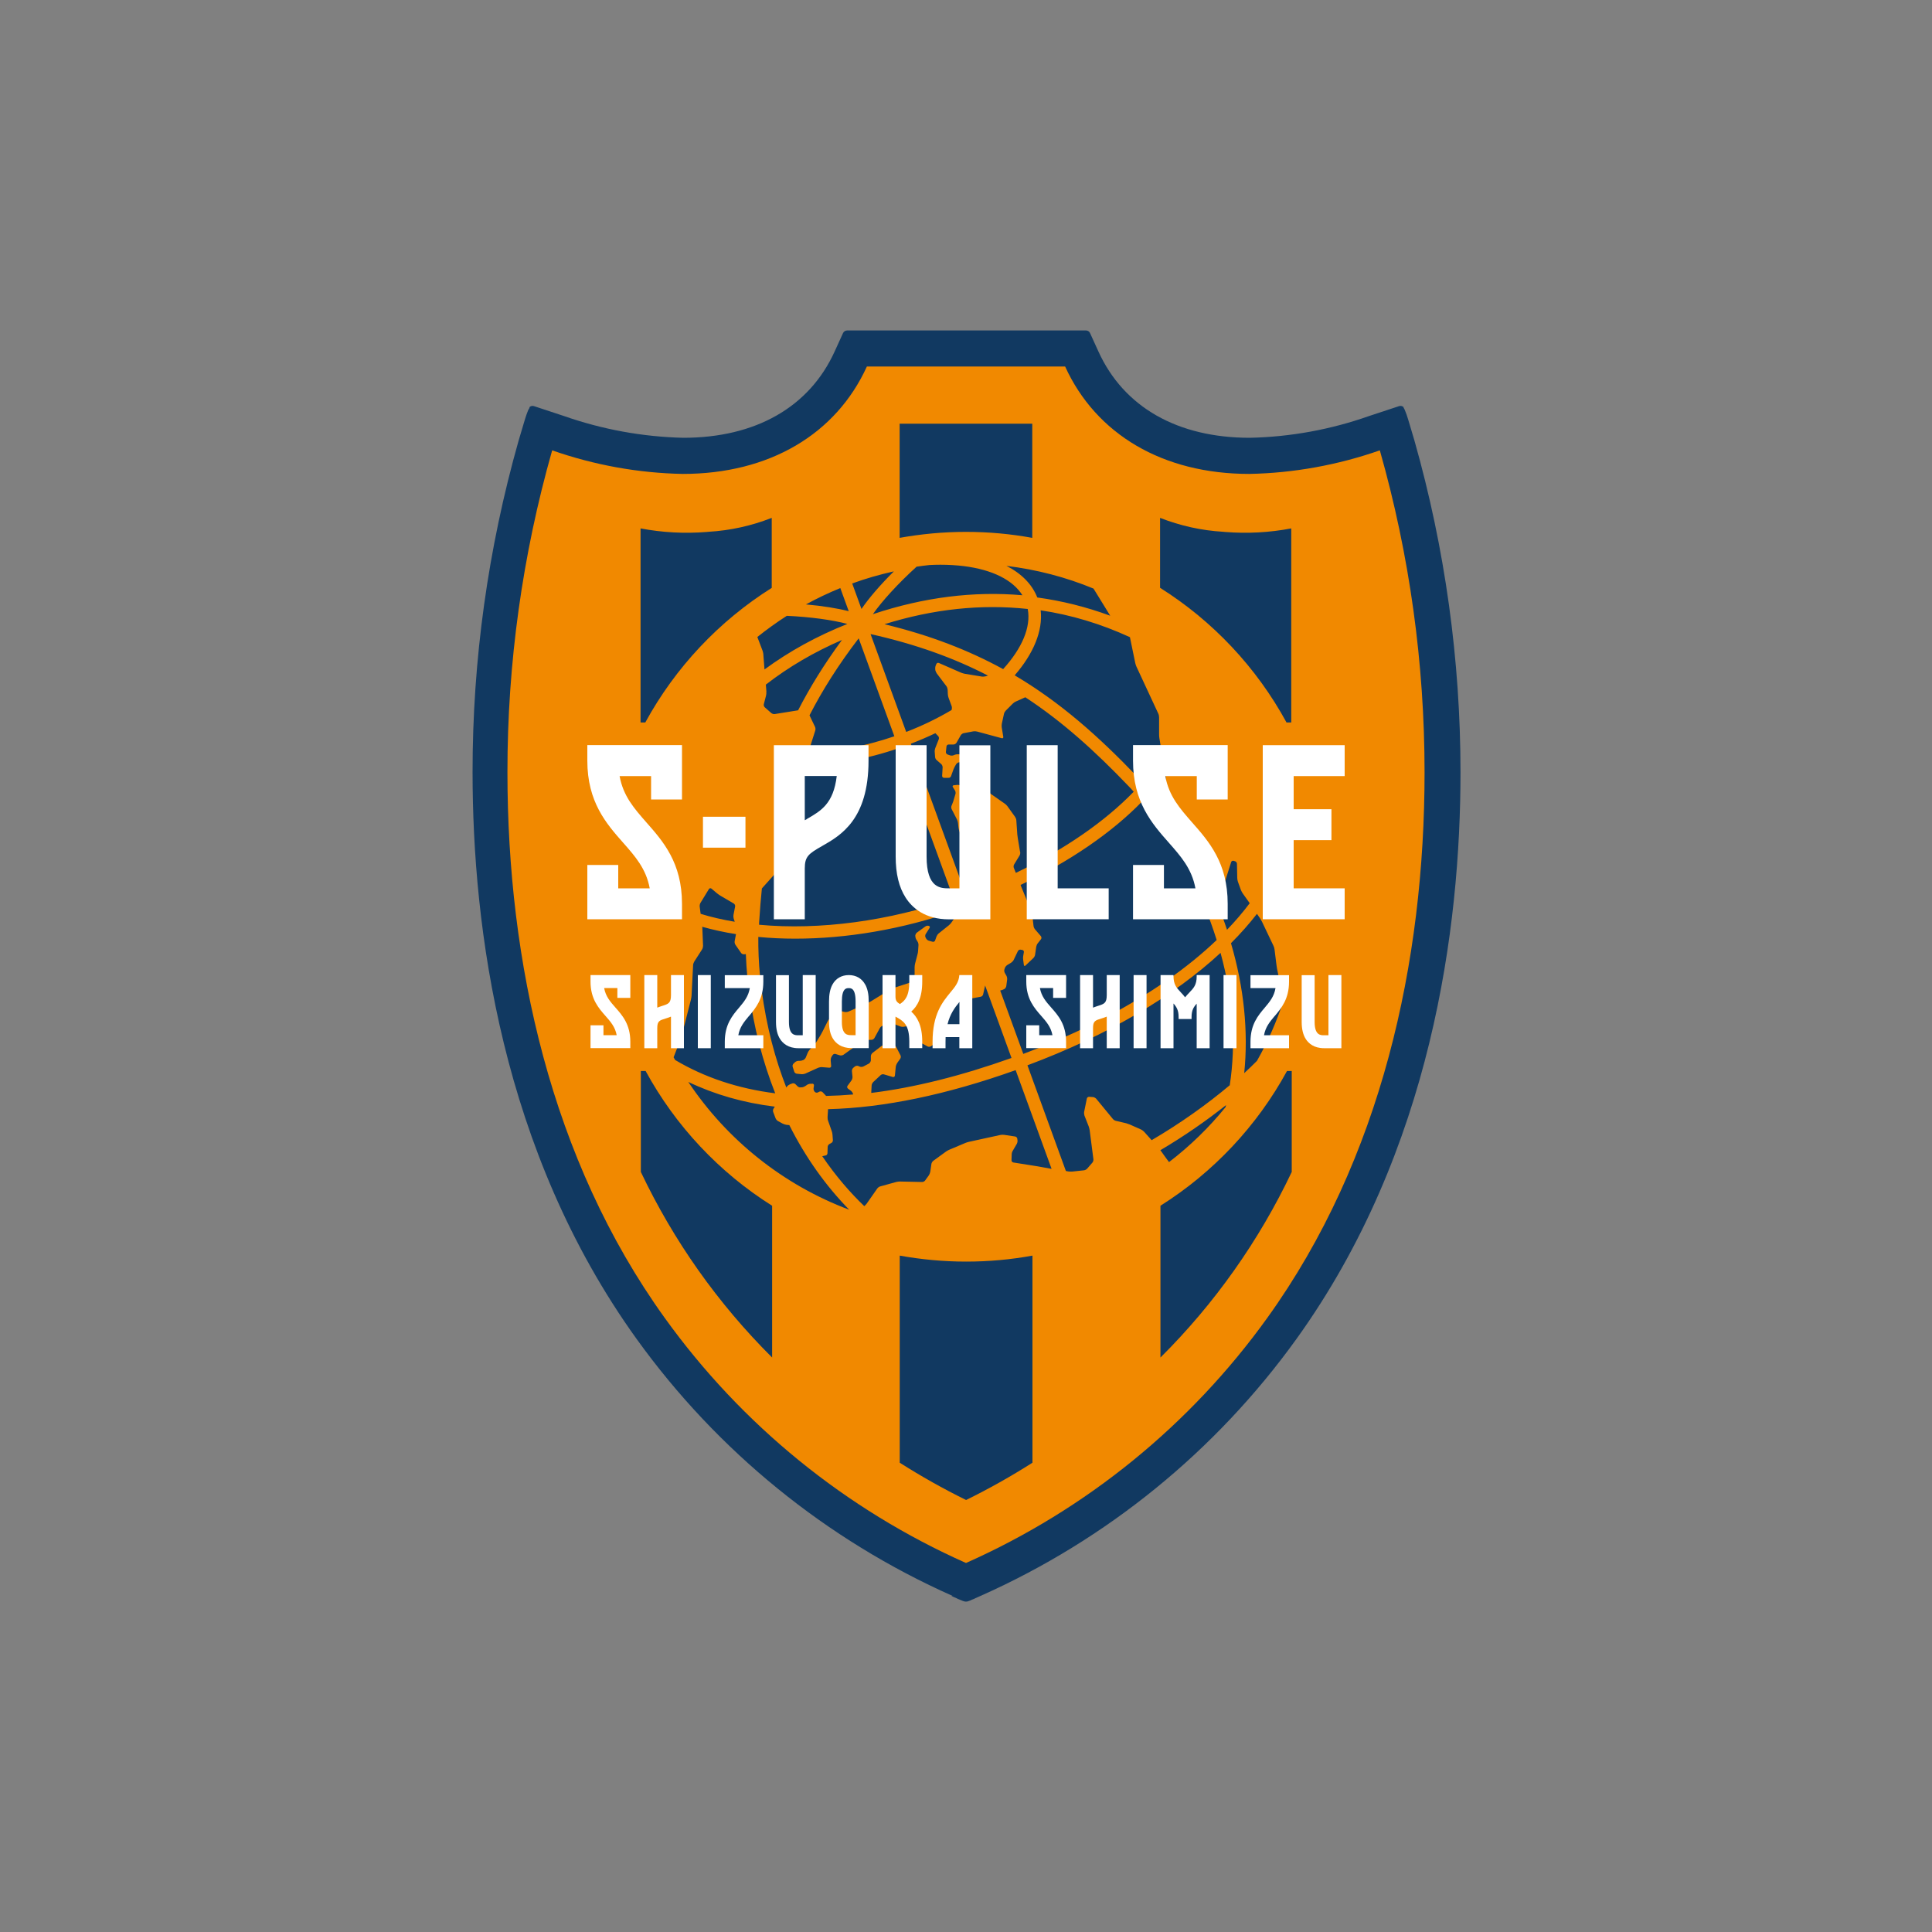
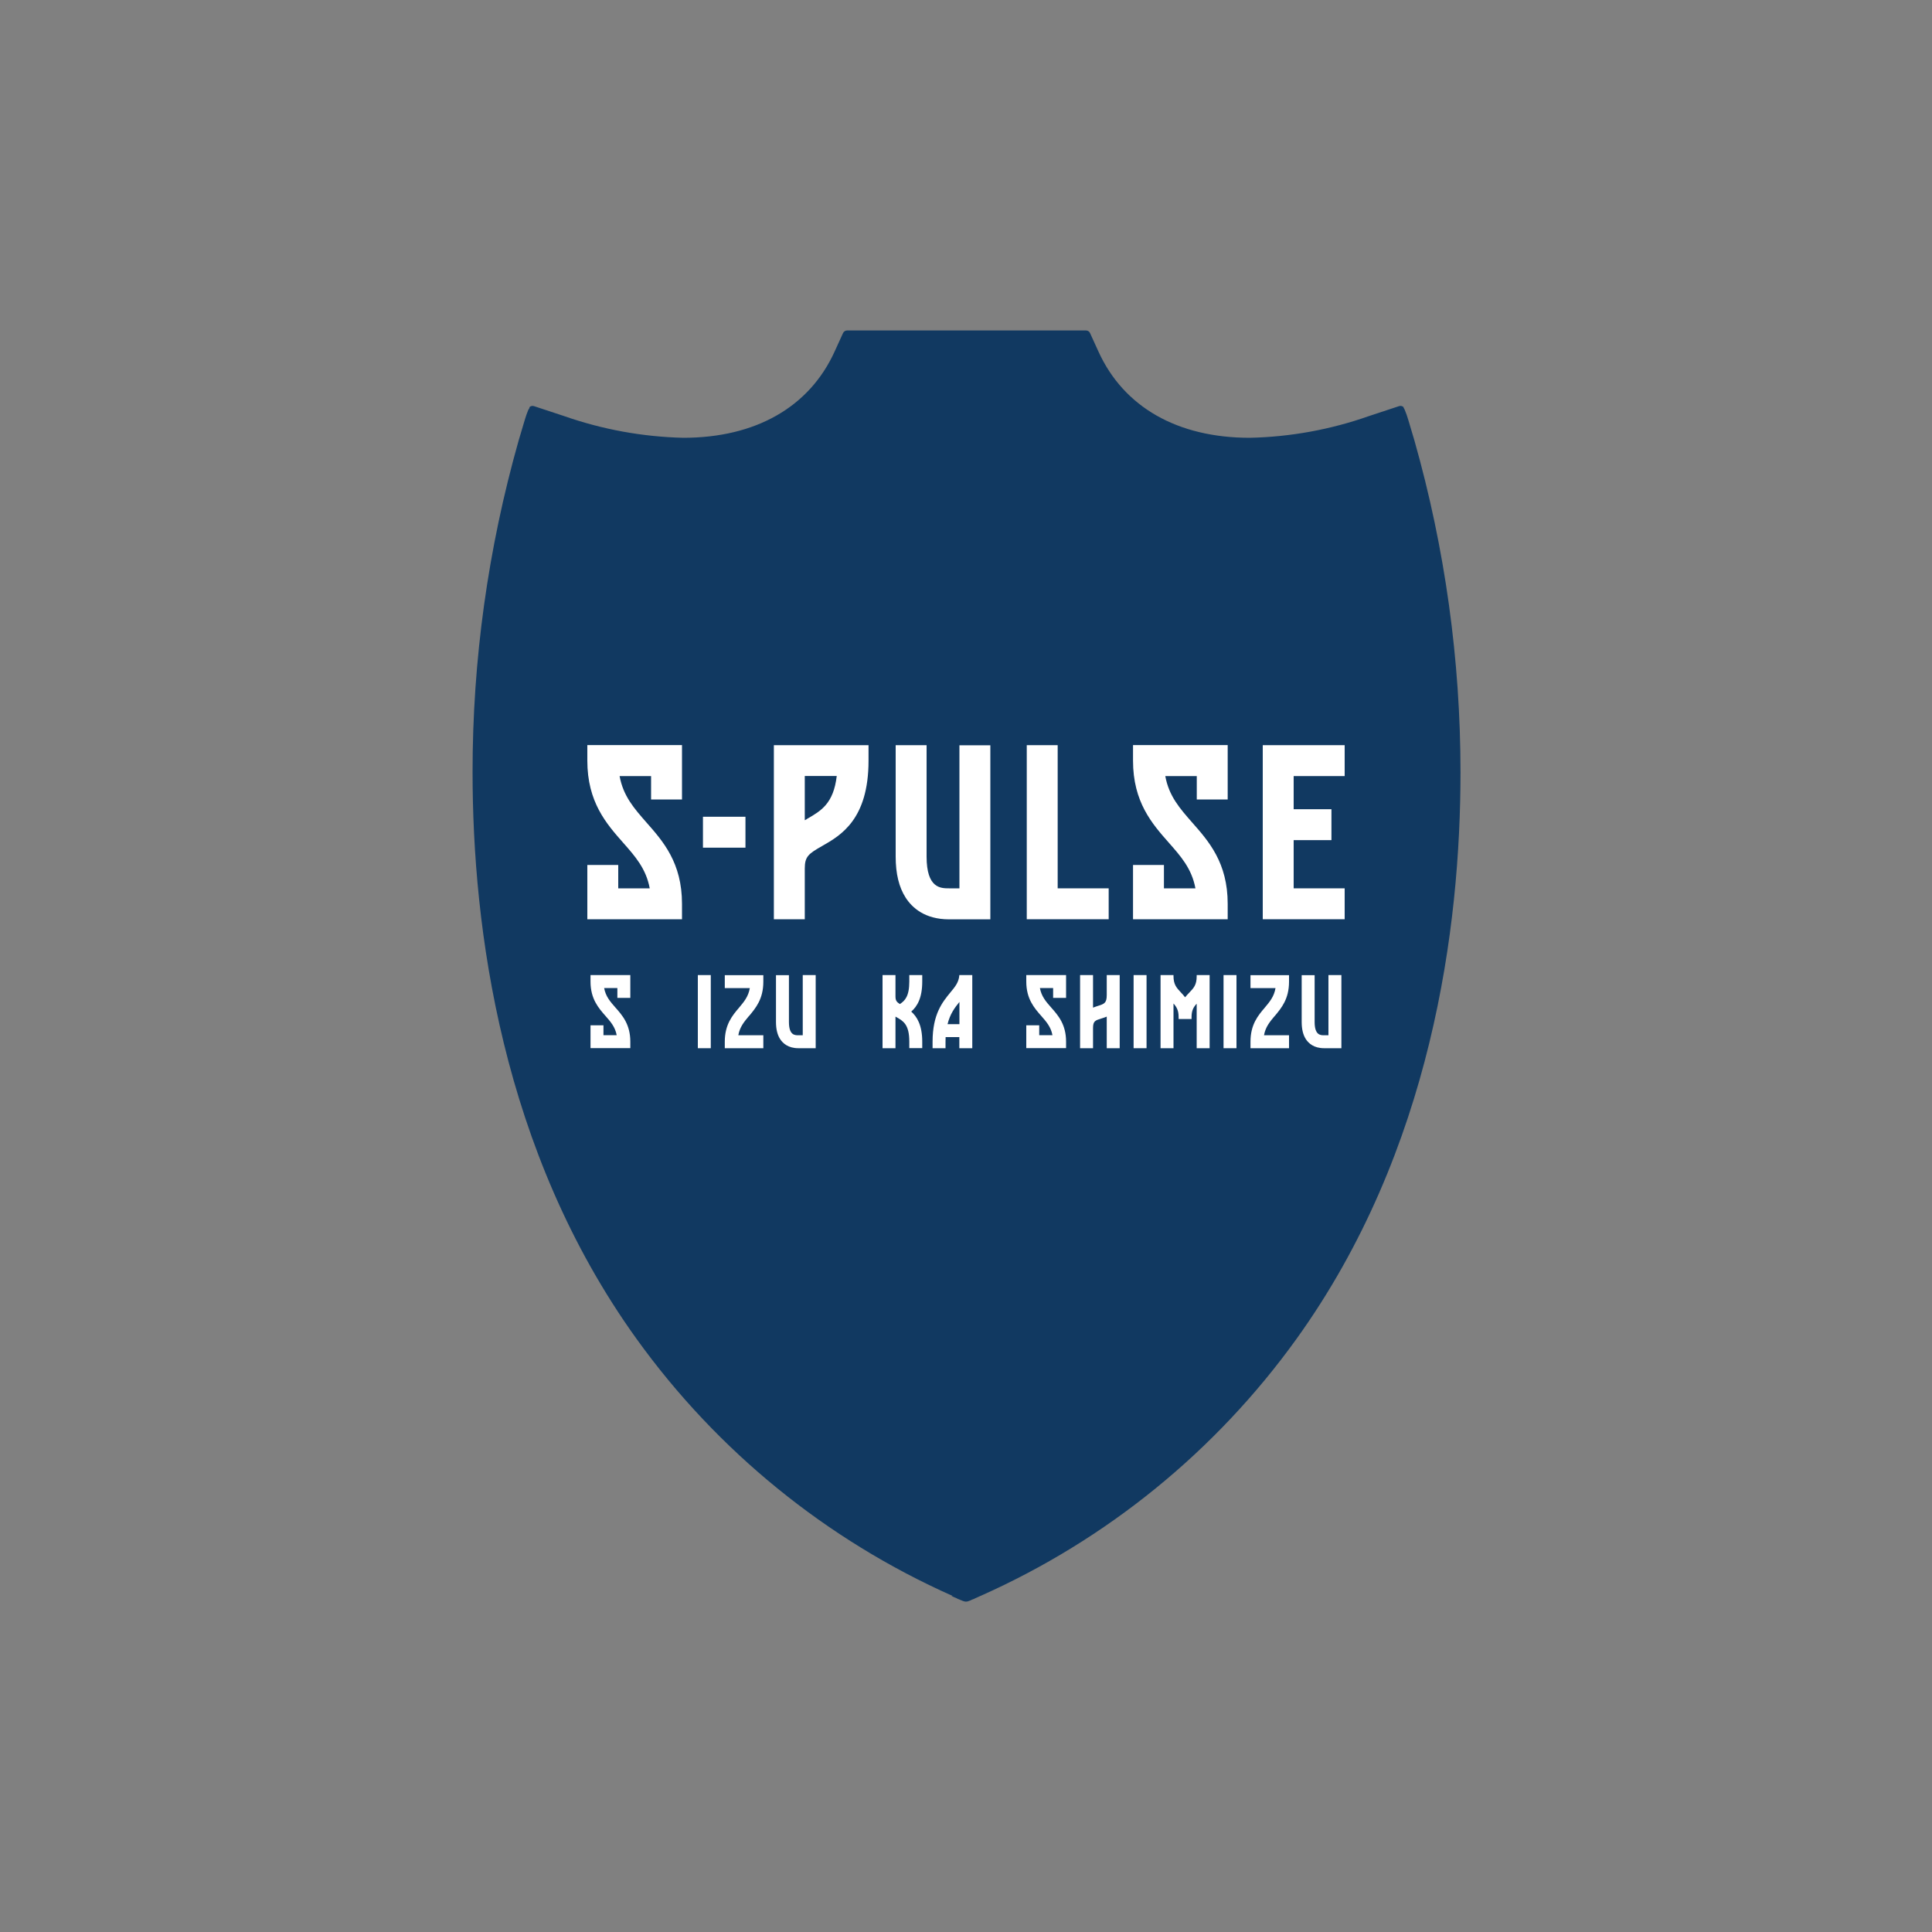
<svg xmlns="http://www.w3.org/2000/svg" id="_レイヤー_2" data-name="レイヤー 2" viewBox="0 0 200 200">
  <rect x="0" y="0" width="200" height="200" fill="#808080" stroke="none" />
  <defs>
    <style>
      .cls-1 {
        fill: none;
      }

      .cls-1, .cls-2, .cls-3, .cls-4 {
        stroke-width: 0px;
      }

      .cls-2 {
        fill: #113961;
      }

      .cls-3 {
        fill: #fff;
      }

      .cls-4 {
        fill: #f18900;
      }
    </style>
  </defs>
  <g id="_レイヤー_1-2" data-name=" レイヤー 1">
    <g>
      <rect class="cls-1" width="200" height="200" />
      <g>
        <path class="cls-2" d="m98.48,165.21l.16.07.15.07.07.03.07.03.07.03.06.03.06.03.06.03.06.02.05.02.05.02.05.02.04.02.04.02.04.02h.04s.07.04.07.04l.06.02.05.02h.04s.04.02.04.02l.07.02c.07.01.15.01.22,0l.07-.02h.04s.04-.02.04-.02l.05-.02.06-.02.07-.03h.04s.04-.03.04-.03l.04-.02.04-.02.05-.02.05-.02.05-.02.06-.02.06-.03.06-.03.06-.03.07-.03.07-.03.07-.03.15-.07.16-.07c13.06-5.81,24.35-14.99,32.7-26.59,14.04-19.51,16.99-42.67,16.99-58.67,0-11.62-1.6-23.18-4.77-34.35l-.64-2.15-.16-.5-.08-.21-.07-.18-.03-.08-.03-.07-.02-.03v-.03s-.03-.03-.03-.03v-.03s-.03-.02-.03-.02v-.02s-.03-.02-.03-.02h0s0-.02,0-.02h0s0-.02,0-.02h0s0-.02,0-.02h0s0-.01,0-.01h0s0-.01,0-.01c-.12-.12-.3-.16-.46-.11l-3.12,1.03c-3.97,1.4-8.14,2.16-12.34,2.25-7.48,0-13.05-3.17-15.67-8.93l-.87-1.91c-.07-.17-.24-.27-.42-.27h-24.73c-.18,0-.35.11-.42.27l-.87,1.91c-2.62,5.76-8.19,8.93-15.67,8.93-4.21-.1-8.37-.86-12.34-2.25l-3.12-1.03c-.16-.05-.34-.01-.46.11h0s0,.01,0,.01h0s0,.01,0,.01h0s0,.02,0,.02h0s0,.02,0,.02h0s0,.02,0,.02v.02s-.03.02-.03.02v.02s-.03.03-.03.03v.03s-.03.03-.03.03l-.02.03-.03.07-.03.08-.07.18-.08.21-.16.5-.64,2.15c-3.17,11.18-4.78,22.74-4.77,34.35,0,16,2.95,39.17,16.99,58.67,8.35,11.6,19.63,20.78,32.7,26.59" />
-         <path class="cls-4" d="m142.84,46.62c-4.35,1.52-8.91,2.35-13.51,2.44-8.96,0-15.87-4.1-19.07-11.12h-20.52c-3.2,7.02-10.11,11.12-19.07,11.12-4.61-.09-9.17-.92-13.51-2.44-3.08,10.84-4.64,22.06-4.63,33.33,0,19.58,4.46,40.06,16.29,56.49,7.96,11.07,18.72,19.82,31.18,25.36,12.46-5.54,23.22-14.29,31.18-25.36,11.83-16.43,16.29-36.91,16.29-56.49,0-11.27-1.55-22.49-4.63-33.33m-15.56,65.74c-2.33,1.96-5.06,3.91-8.06,5.67l-.78-.87c-.07-.08-.21-.18-.31-.23l-1.17-.52c-.1-.04-.27-.1-.37-.13l-1.07-.25c-.11-.02-.25-.11-.32-.2l-1.72-2.09c-.07-.08-.22-.16-.32-.17l-.41-.03c-.11,0-.22.07-.24.18l-.28,1.38c-.02.11,0,.28.03.38l.44,1.12c.04.1.08.27.1.38l.39,3.03c.01.11-.03.26-.11.35l-.54.62c-.07.08-.22.16-.33.17l-1.21.13c-.11.01-.29,0-.39-.01l-.27-.05-3.98-10.94c8.29-3.09,15.13-7.14,19.99-11.64,1.3,4.73,1.62,9.39.95,13.73m-43.24-.18h-.15c-.11,0-.27.05-.36.11l-.17.12c-.09.06-.25.13-.36.14h-.11c-.11.03-.26-.02-.34-.1l-.23-.23c-.08-.08-.23-.11-.33-.07l-.24.09c-.1.04-.24.14-.3.23l-.07.1c-1.14-2.91-2.05-6.27-2.56-10.13l-1.3.17c.49,3.74,1.42,7.29,2.71,10.56-3.86-.49-7.31-1.64-10.36-3.45-.05-.09-.11-.18-.16-.28l.72-1.85c.04-.1.09-.27.12-.38l.96-3.76c.03-.11.05-.28.06-.39l.16-3.16c0-.11.06-.27.12-.37l.81-1.26c.06-.09.1-.26.1-.37l-.07-1.73c0-.07,0-.15-.02-.24,1.11.31,2.28.57,3.5.76l-.14.74c-.02.11.02.27.08.36l.59.85c.06.09.2.15.31.14l.18-.02c.03.8.08,1.6.16,2.42l1.31-.13c-.14-1.4-.19-2.76-.18-4.07,1.23.12,2.51.18,3.82.18,5.28,0,11.09-.95,16.81-2.96l.09.26-.73,1.03c-.06.09-.18.22-.27.29l-1.05.84c-.09.07-.18.21-.22.31l-.15.42c-.04.1-.15.16-.26.13l-.39-.11c-.11-.03-.23-.13-.28-.23l-.06-.11c-.05-.1-.04-.25.02-.35l.4-.63c.06-.09.02-.19-.09-.22h0c-.11-.03-.27,0-.35.07l-.87.63c-.09.06-.16.21-.17.31v.03c0,.11.04.27.1.37l.14.23c.06.09.1.26.09.37l-.04.59c0,.11-.04.28-.07.39l-.24.92c-.03.11-.05.28-.05.39v.73c0,.11-.04.28-.09.38l-.11.23c-.05.1-.17.21-.28.24l-1.74.57c-.1.03-.26.11-.36.17l-1.88,1.16c-.09.06-.25.14-.35.19l-2.04.91c-.1.04-.27.06-.38.04l-.48-.11c-.11-.02-.26.02-.34.09l-.7.65c-.08.07-.19.21-.24.31l-.53,1.06c-.05.1-.14.25-.19.35l-.46.76c-.06.09-.17.23-.24.31l-.45.48c-.08.08-.17.23-.21.33l-.19.47c-.04.1-.15.22-.25.27h0c-.1.05-.27.09-.38.09h-.14c-.11,0-.26.06-.34.13l-.17.16c-.08.08-.12.22-.08.33l.16.5c.03.1.15.2.26.21l.5.05c.11.01.28-.02.38-.06l1.35-.61c.1-.04.27-.07.38-.06l.77.06c.11,0,.19-.07.18-.18l-.05-.61c0-.11.04-.27.1-.36l.11-.17c.06-.09.2-.14.3-.1l.45.14c.1.03.26,0,.35-.05l1.98-1.42c.09-.06.25-.12.36-.12l.59-.02c.11,0,.24-.09.29-.18l.56-1.03c.05-.1.18-.21.28-.25l.64-.25c.1-.04.27-.04.37,0l.81.32c.1.04.27.06.38.04l.33-.06c.11-.02.29-.03.39-.03h0c.11,0,.19.09.19.2v.08c-.01.11.02.28.06.38l.33.71c.05.1.16.22.26.27l.91.49c.1.05.25.04.34-.02l.66-.44c.09-.06.19-.2.22-.3l.58-2.18c.03-.11.09-.27.14-.37l.64-1.28c.05-.1.18-.19.29-.2l1.28-.12c.11-.01.29-.04.39-.06l.96-.18c.11-.02.21-.12.24-.23l.21-.93,2.73,7.5c-5.22,1.86-10.07,3.07-14.52,3.62l.04-.77c0-.11.08-.27.16-.35l.77-.72c.08-.08.24-.12.35-.08l.91.27c.11.03.21-.03.22-.15l.09-.91c.01-.11.08-.28.14-.38l.32-.45c.07-.09.08-.25.03-.35l-.45-.87c-.05-.1-.19-.19-.3-.19h-.87c-.11-.01-.28.05-.37.11l-.91.7c-.09.07-.17.22-.17.33v.46c-.02.11-.1.25-.2.31l-.57.3c-.1.05-.27.06-.37.02l-.16-.07c-.11-.04-.26-.02-.35.05l-.17.14c-.09.07-.15.23-.14.34l.06.59c.01.11-.04.28-.1.37l-.41.56c-.07.09-.05.22.04.29l.31.23c.09.07.19.22.22.33v.05c-.94.08-1.87.13-2.79.15l-.37-.39c-.07-.08-.22-.1-.31-.06l-.18.09c-.1.05-.24.02-.31-.06l-.03-.03c-.07-.08-.12-.24-.1-.34l.04-.28c.02-.11-.06-.2-.17-.2m10.82-53.52c.44-.07.88-.12,1.32-.17.38-.02.76-.03,1.13-.03.83,0,1.63.05,2.39.14,2.98.37,5.1,1.44,6.09,3.02-5.03-.44-10.21.2-15.48,1.96.95-1.36,2.62-3.19,4.54-4.93m12.83,4.53c3.15.47,6.24,1.4,9.24,2.78l.55,2.67c.02.11.08.28.12.37l2.27,4.88c.05.1.08.27.08.38v1.77c0,.11.01.29.03.39l.29,1.74c-.59.94-1.28,1.86-2.08,2.78-.17-.18-.33-.36-.5-.53-4.02-4.2-7.97-7.71-12.69-10.5,1.94-2.24,2.93-4.59,2.69-6.74m-2.14,24.98l-.23-1.39c-.02-.11-.04-.29-.05-.39l-.1-1.45c0-.11-.07-.27-.13-.36l-.79-1.1c-.06-.09-.19-.21-.28-.27l-1.42-.99c-.09-.06-.21-.19-.27-.28l-1.16-1.88c-.06-.09-.19-.17-.3-.17h-.71c-.11,0-.2.1-.19.21l.02.59c0,.11.09.16.19.12l.49-.21c.1-.04.2,0,.23.11l.16.68c.03.11-.04.23-.14.27l-.63.28c-.1.04-.25.02-.32-.06l-.49-.49c-.08-.08-.23-.13-.34-.12l-.4.04c-.11.01-.15.1-.09.19l.22.35c.06.09.08.25.05.36l-.23.77c-.03.1-.1.27-.14.37l-.03.06c-.05.1-.05.26,0,.36l.55,1.07c.05.1.1.27.11.37l.05.46c.01.11.05.28.09.39l.2.6c.03.1.15.22.25.25l.48.16c.1.03.2.15.21.26l.1,1.24c0,.11,0,.29,0,.4l-.15,1.4c-.01.11-.02.29-.02.4v.88c0,.11-.04.27-.1.36l-.34.51-5.65-15.51c.88-.34,1.73-.7,2.54-1.09l.29.3c.08.08.1.23.06.33l-.36.91c-.04.1-.07.27-.06.38l.04.54c0,.11.08.26.17.33l.47.41c.08.07.14.22.14.33l-.05.89c0,.11.08.2.19.2h.46c.11.02.23-.06.27-.17l.24-.67c.04-.1.11-.26.17-.36l.12-.21c.06-.09.19-.18.3-.2l.59-.07c.11-.01.16-.11.13-.21l-.12-.3c-.04-.1-.16-.2-.27-.21l-.38-.04c-.11-.01-.28.01-.38.05l-.15.06c-.1.04-.27.04-.37,0l-.25-.09c-.1-.04-.18-.16-.16-.27l.06-.56c.01-.11.11-.2.22-.2h.51c.11,0,.24-.08.3-.17l.45-.79c.05-.09.19-.19.29-.21l1.01-.19c.11-.02.28-.01.39.02l2.55.69c.11.03.18-.04.16-.14l-.16-.98c-.02-.11-.01-.28.01-.39l.22-1.01c.02-.11.11-.26.18-.33l.73-.73c.08-.08.22-.18.32-.22l.98-.44c3.86,2.53,7.24,5.6,10.67,9.18.19.19.37.39.55.6-3.02,3.12-7.22,6.01-12.2,8.4l-.21-.52c-.04-.1-.03-.26.03-.35l.56-.92c.06-.09.09-.26.07-.37m-26.27-16.59l-.06-.74c2.36-1.83,4.99-3.37,7.88-4.62-1.83,2.49-3.32,4.9-4.54,7.28l-2.42.39c-.11.02-.26-.03-.35-.1l-.68-.6c-.08-.07-.13-.22-.1-.32l.23-.89c.03-.11.04-.28.03-.39m1.16,18.55c.07-.08.14-.24.15-.35l.14-1.44c.01-.11.03-.29.05-.39l.41-2.32c.02-.11.04-.28.06-.39l.51-4.96c.01-.11.08-.26.16-.34l.78-.81c.21,0,.41.02.61.02,3.02,0,6.36-.6,9.68-1.74l5.67,15.57c-6.67,2.33-13.86,3.29-20.13,2.71,0-.15,0-.31.02-.46.07-1.12.16-2.22.27-3.3l1.61-1.8Zm23.36-20.9c-3.54-1.94-7.53-3.5-12.29-4.65,5.05-1.58,10.01-2.1,14.83-1.58.36,1.89-.61,4.09-2.54,6.22m-1.55.67l-.26.08c-.1.03-.28.04-.39.03l-1.77-.29c-.11-.02-.28-.07-.38-.11l-2.31-1.01c-.1-.04-.22,0-.26.11l-.07.17c-.04.1-.06.27-.04.38v.08c.03.11.1.27.16.35l.99,1.31c.07.09.12.25.13.36l.02.47c0,.11.04.28.08.39l.31.84c.04.1.04.27,0,.38v.03c-1.44.85-3.01,1.62-4.7,2.27l-3.69-10.13c4.71,1.05,8.66,2.49,12.16,4.3m-9.7,6.28c-3.06,1.05-6.12,1.61-8.9,1.65l.72-2.26c.03-.1.02-.27-.03-.37l-.57-1.19c1.33-2.6,3-5.24,5.09-7.97l3.69,10.13Zm-13.44-6.92l-.12-1.56c0-.11-.05-.28-.08-.38l-.54-1.42c.98-.78,1.99-1.51,3.05-2.19,2.45.11,4.75.43,6.27.84-3.15,1.25-6.02,2.83-8.59,4.72m-3.18,25.77l.11.34c-1.25-.21-2.43-.48-3.53-.82l-.1-.76c-.01-.11.02-.27.08-.37l.88-1.44c.06-.09.17-.11.26-.04l.57.48c.08.07.23.17.32.23l1.43.84c.09.06.15.19.13.3l-.17.87c-.02.11-.01.28.02.38m9.51,24.53c.11-.02.2-.13.2-.24l.02-.66c0-.11.09-.24.18-.29l.2-.11c.1-.05.17-.18.16-.29l-.04-.55c0-.11-.04-.28-.08-.39l-.38-1.08c-.04-.1-.06-.28-.05-.39l.05-.8c5.78-.14,12.26-1.49,19.42-4.04l3.72,10.22-1.05-.19c-.11-.02-.28-.05-.39-.07l-2.52-.4c-.11-.02-.19-.12-.19-.23l.02-.61c0-.11.05-.28.11-.37l.42-.72c.05-.09.09-.26.07-.37l-.02-.16c-.01-.11-.11-.21-.22-.23l-1.14-.17c-.11-.02-.28-.01-.39.01l-3.25.71c-.11.02-.28.08-.38.12l-1.66.7c-.1.04-.26.13-.34.19l-1.32.96c-.09.06-.17.21-.19.31l-.12.82c-.02.11-.08.27-.14.36l-.39.54c-.06.09-.2.16-.31.16l-2.3-.05c-.11,0-.28.02-.39.05l-1.66.46c-.11.03-.24.13-.3.22l-1.09,1.56c-.06.08-.17.19-.25.26-1.43-1.37-2.93-3.08-4.35-5.17l.35-.08Zm40.34-26.55l-1.21.51c.52,1.24.97,2.49,1.36,3.73-2.99,2.86-6.83,5.55-11.36,7.94v-.14s-1.67.58-1.67.58v.41c-2.19,1.07-4.53,2.08-6.99,3l-2.39-6.56.11-.03c.11-.03.26-.09.34-.14.08-.05.16-.18.18-.29l.09-.69c.01-.11-.02-.28-.07-.37l-.18-.32c-.05-.09-.07-.26-.03-.36l.05-.15c.04-.1.14-.23.24-.29l.4-.24c.09-.06.21-.18.26-.28l.44-.92c.05-.1.17-.17.28-.15l.18.03c.11.02.18.12.16.23l-.07.41c-.02.11-.02.28,0,.39l.07.52c.01.11.09.14.17.06l.82-.78c.08-.08.16-.23.17-.33l.12-.83c.02-.11.08-.27.15-.35l.34-.43c.07-.09.06-.22,0-.31l-.62-.72c-.07-.08-.14-.24-.15-.35l-.13-1.15c-.01-.11-.06-.28-.1-.38l-1.05-2.55s-.04-.1-.06-.16c5.11-2.45,9.44-5.41,12.57-8.63.34.4.67.82,1,1.24l1.04-.8c-.37-.49-.76-.96-1.14-1.41.55-.62,1.06-1.25,1.52-1.88v.06c.03.11.04.29.04.39v2.13c-.02.11.03.27.09.36l1.47,2.24c.06.09.18.22.26.29l1.93,1.58c.08.07.19.21.24.3l1.93,3.98c.05.1.11.09.15-.01l.7-2.21c.03-.1.15-.16.25-.13l.16.05c.1.03.19.15.19.26l.03,1.47c0,.11.03.28.07.39l.3.83c.04.1.12.26.18.35l.74,1.04c-.7.93-1.48,1.85-2.35,2.75-.35-1.06-.75-2.13-1.2-3.19m-12.62-32.13l1.73,2.81c-2.47-.91-4.99-1.54-7.55-1.89-.54-1.37-1.64-2.48-3.19-3.27,3.15.38,6.18,1.18,9.01,2.35m-20.68-1.77c-1.42,1.41-2.6,2.79-3.34,3.88l-.96-2.64c1.39-.51,2.83-.92,4.3-1.25m-5.53,1.73l.87,2.39c-1.18-.3-2.72-.55-4.43-.7,1.15-.63,2.33-1.19,3.55-1.69m-15.73,51.12c2.72,1.3,5.7,2.16,8.96,2.56l-.13.2c-.06.09-.08.25-.04.35l.25.66c.04.1.15.23.24.28l.5.27c.1.05.26.1.37.12l.31.03c1.67,3.33,3.77,6.28,6.2,8.76-6.85-2.57-12.66-7.24-16.66-13.23m49.77,8.3l-.09-.12c-.07-.08-.18-.23-.24-.32l-.5-.7s-.04-.06-.07-.09c2.47-1.46,4.76-3.05,6.8-4.67-.02.07-.04.14-.05.21-1.72,2.12-3.68,4.02-5.84,5.68m9.1-10.48c-.42.42-.86.85-1.33,1.28.44-4.29-.02-8.85-1.37-13.45,1-1,1.89-2.01,2.69-3.04l.3.43c.06.09.15.24.2.34l1.21,2.54c.05.1.1.27.11.38l.2,1.61c.01.11.04.28.06.39l.68,3.25c-.71,2.2-1.64,4.3-2.76,6.28" />
-         <path class="cls-2" d="m93.13,55.68v-11.82h13.73v11.82c-2.23-.41-4.52-.62-6.87-.62s-4.64.22-6.87.62m40.06,19.11h.49v-20.06s0-.02,0-.03c-2.25.43-4.55.55-6.83.37l-.21-.02c-2.24-.13-4.45-.62-6.54-1.44v7.24c5.47,3.44,9.99,8.25,13.09,13.94m-53.29-13.94v-7.24c-2.09.82-4.3,1.31-6.54,1.44l-.21.02c-2.28.18-4.58.06-6.83-.37,0,0,0,.02,0,.03v20.06h.49c3.1-5.69,7.63-10.5,13.1-13.94m20.1,69.75s0,0,0,0c0,0,0,0,0,0-2.34,0-4.64-.22-6.86-.62v21.44c2.22,1.41,4.51,2.7,6.87,3.86,2.36-1.16,4.65-2.45,6.87-3.86v-21.44c-2.23.41-4.52.62-6.86.62m-33.19-19.73h-.49v10.45c3.39,7.14,7.98,13.63,13.59,19.21v-15.71c-5.47-3.44-9.99-8.25-13.09-13.94m53.29,13.94v15.71c5.6-5.57,10.2-12.07,13.59-19.21v-10.45h-.49c-3.1,5.69-7.63,10.5-13.09,13.94" />
        <path class="cls-3" d="m117.29,78.74c0,4.29,1.97,6.53,3.71,8.5,1.25,1.42,2.37,2.68,2.75,4.72h-3.26v-2.42h-3.2v5.62h9.8v-1.6c0-4.25-1.96-6.47-3.69-8.43-1.26-1.44-2.39-2.71-2.77-4.79h3.26v2.42h3.2v-5.63h-9.8v1.6Z" />
        <polygon class="cls-3" points="139.2 80.34 139.2 77.14 130.72 77.14 130.72 95.16 139.2 95.16 139.2 91.96 133.92 91.96 133.92 86.97 137.83 86.97 137.83 83.77 133.92 83.77 133.92 80.34 139.2 80.34" />
        <path class="cls-3" d="m60.8,78.74c0,4.29,1.97,6.53,3.71,8.5,1.25,1.42,2.37,2.68,2.75,4.72h-3.26v-2.42h-3.2v5.62h9.8v-1.6c0-4.25-1.96-6.47-3.69-8.43-1.26-1.44-2.39-2.71-2.77-4.79h3.26v2.42h3.2v-5.63h-9.8v1.6Z" />
        <rect class="cls-3" x="72.77" y="84.55" width="4.4" height="3.2" />
        <polygon class="cls-3" points="109.49 77.14 106.29 77.14 106.29 95.16 114.77 95.16 114.77 91.96 109.49 91.96 109.49 77.14" />
        <path class="cls-3" d="m99.32,91.96h-1.07c-.87,0-2.33,0-2.33-3.29v-11.53h-3.2v11.53c0,1.78.34,3.17,1.03,4.25.66,1.03,1.97,2.25,4.5,2.25h4.27v-18.02h-3.2v14.82Z" />
        <path class="cls-3" d="m80.11,77.14v18.02h3.2v-5.26c0-1.24.4-1.53,1.81-2.33,1.91-1.09,4.79-2.74,4.79-8.83v-1.6h-9.8Zm3.42,7.65c-.07.04-.14.08-.22.12v-4.58h3.31c-.34,2.87-1.63,3.61-3.09,4.45" />
        <path class="cls-3" d="m100.66,100.94h-1.35c-.05.73-.42,1.19-.93,1.8-.82,1-1.84,2.24-1.84,5.1v.67h1.34v-.67c0-.17,0-.32.01-.48h1.42v1.15h1.34v-7.57h0Zm-1.34,5.08h-1.23c.26-1.06.74-1.7,1.23-2.3v2.3Z" />
        <path class="cls-3" d="m94.13,100.94h1.34v.67c0,1.69-.51,2.56-1.14,3.11.6.53,1.14,1.41,1.14,3.11v.67h-1.34v-.67c0-1.78-.62-2.13-1.34-2.54-.03-.02-.06-.03-.09-.05v3.27h-1.34v-7.57h1.34v2.21c0,.41.11.57.45.79.53-.34.98-.81.98-2.33v-.67Z" />
        <rect class="cls-3" x="72.24" y="100.94" width="1.34" height="7.57" />
-         <path class="cls-3" d="m69.46,100.94h1.34v7.57h-1.34v-3.27c-.19.08-.38.14-.54.19-.66.2-.88.27-.88,1v2.08h-1.34v-7.57h1.34v3.37c.17-.07.34-.12.48-.17.67-.21.94-.29.94-1.13v-2.08Z" />
        <path class="cls-3" d="m61.13,100.94h4.12v2.36h-1.34v-1.02h-1.37c.16.87.63,1.41,1.16,2.01.73.82,1.55,1.76,1.55,3.54v.67h-4.12v-2.36h1.34v1.02h1.37c-.16-.85-.63-1.39-1.15-1.98-.73-.83-1.56-1.77-1.56-3.57v-.67Z" />
        <path class="cls-3" d="m83.1,100.94h1.34v7.57h-1.79c-1.06,0-1.61-.51-1.89-.94-.29-.45-.43-1.04-.43-1.78v-4.84h1.34v4.84c0,1.38.61,1.38.98,1.38h.45v-6.23Z" />
-         <path class="cls-3" d="m89.57,101.93c-.34-.64-.95-.99-1.7-.99s-1.36.35-1.7.99c-.24.44-.35,1.01-.35,1.74v2.11c0,.75.14,1.33.43,1.78.28.43.83.94,1.89.94h1.79v-4.84c0-.73-.12-1.3-.36-1.74m-.99,5.24h-.45c-.37,0-.98,0-.98-1.38v-2.11c0-1.38.48-1.38.71-1.38s.71,0,.71,1.38v3.5Z" />
        <path class="cls-3" d="m77.53,105.18c-.5.6-.95,1.13-1.1,1.99h2.59v1.34h-3.99v-.67c0-1.78.78-2.71,1.48-3.53.51-.61.96-1.14,1.11-2.02h-2.59v-1.34h3.99v.67c0,1.8-.79,2.73-1.48,3.56" />
        <rect class="cls-3" x="117.35" y="100.94" width="1.34" height="7.57" />
        <path class="cls-3" d="m114.57,100.94h1.34v7.57h-1.34v-3.27c-.19.08-.38.14-.54.19-.66.2-.88.27-.88,1v2.08h-1.34v-7.57h1.34v3.37c.17-.07.34-.12.48-.17.67-.21.94-.29.94-1.13v-2.08Z" />
        <path class="cls-3" d="m106.24,100.94h4.12v2.36h-1.34v-1.02h-1.37c.16.87.63,1.41,1.16,2.01.73.82,1.55,1.76,1.55,3.54v.67h-4.12v-2.36h1.34v1.02h1.37c-.16-.85-.63-1.39-1.15-1.98-.73-.83-1.56-1.77-1.56-3.57v-.67Z" />
        <rect class="cls-3" x="126.66" y="100.94" width="1.34" height="7.57" />
        <path class="cls-3" d="m137.52,100.94h1.34v7.57h-1.79c-1.06,0-1.61-.51-1.89-.94-.29-.45-.43-1.04-.43-1.78v-4.84h1.34v4.84c0,1.38.61,1.38.98,1.38h.45v-6.23Z" />
        <path class="cls-3" d="m131.95,105.18c-.5.6-.95,1.13-1.1,1.99h2.59v1.34h-3.99v-.67c0-1.78.78-2.71,1.48-3.53.51-.61.96-1.14,1.11-2.02h-2.59v-1.34h3.99v.67c0,1.8-.79,2.73-1.48,3.56" />
        <path class="cls-3" d="m123.88,100.94h1.34v7.57h-1.34v-4.61c-.32.35-.53.69-.53,1.38v.21h-1.34v-.21c0-.69-.21-1.04-.53-1.4v4.63h-1.34v-7.57h1.34v.1c0,.88.32,1.22.76,1.69.14.15.3.32.44.51.14-.18.3-.34.44-.49.44-.46.76-.79.76-1.67v-.13Z" />
      </g>
    </g>
  </g>
</svg>